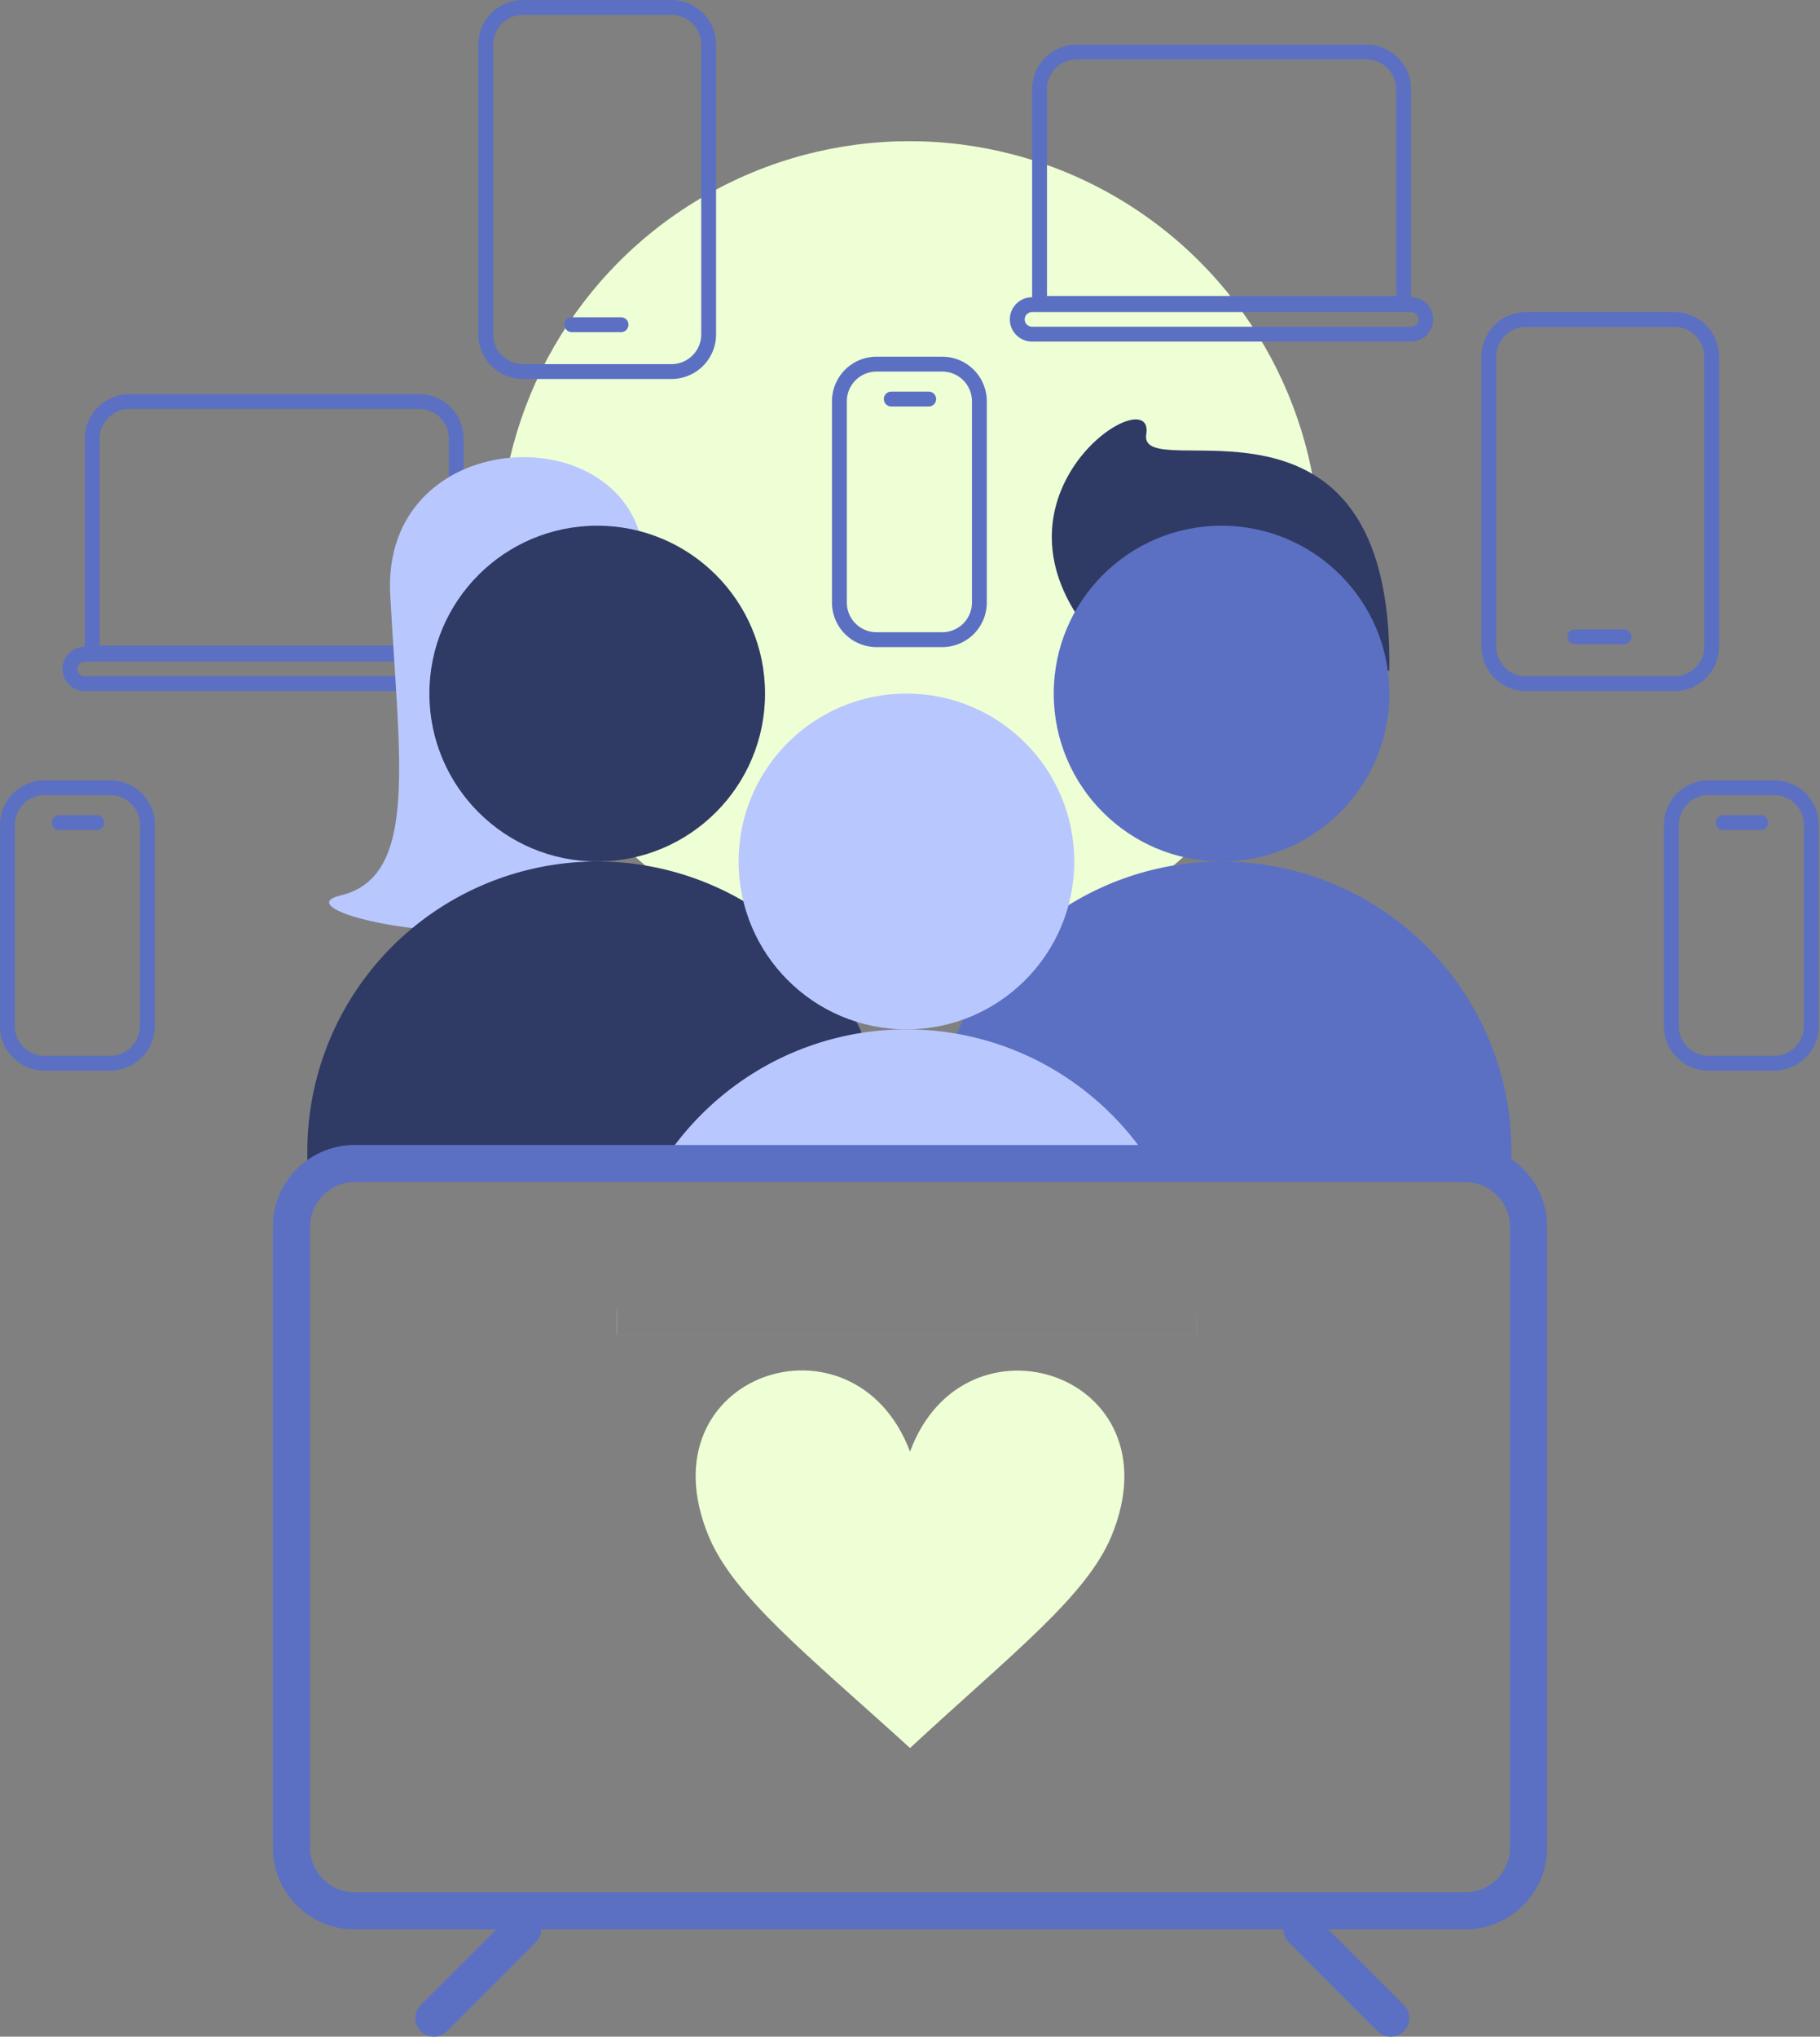
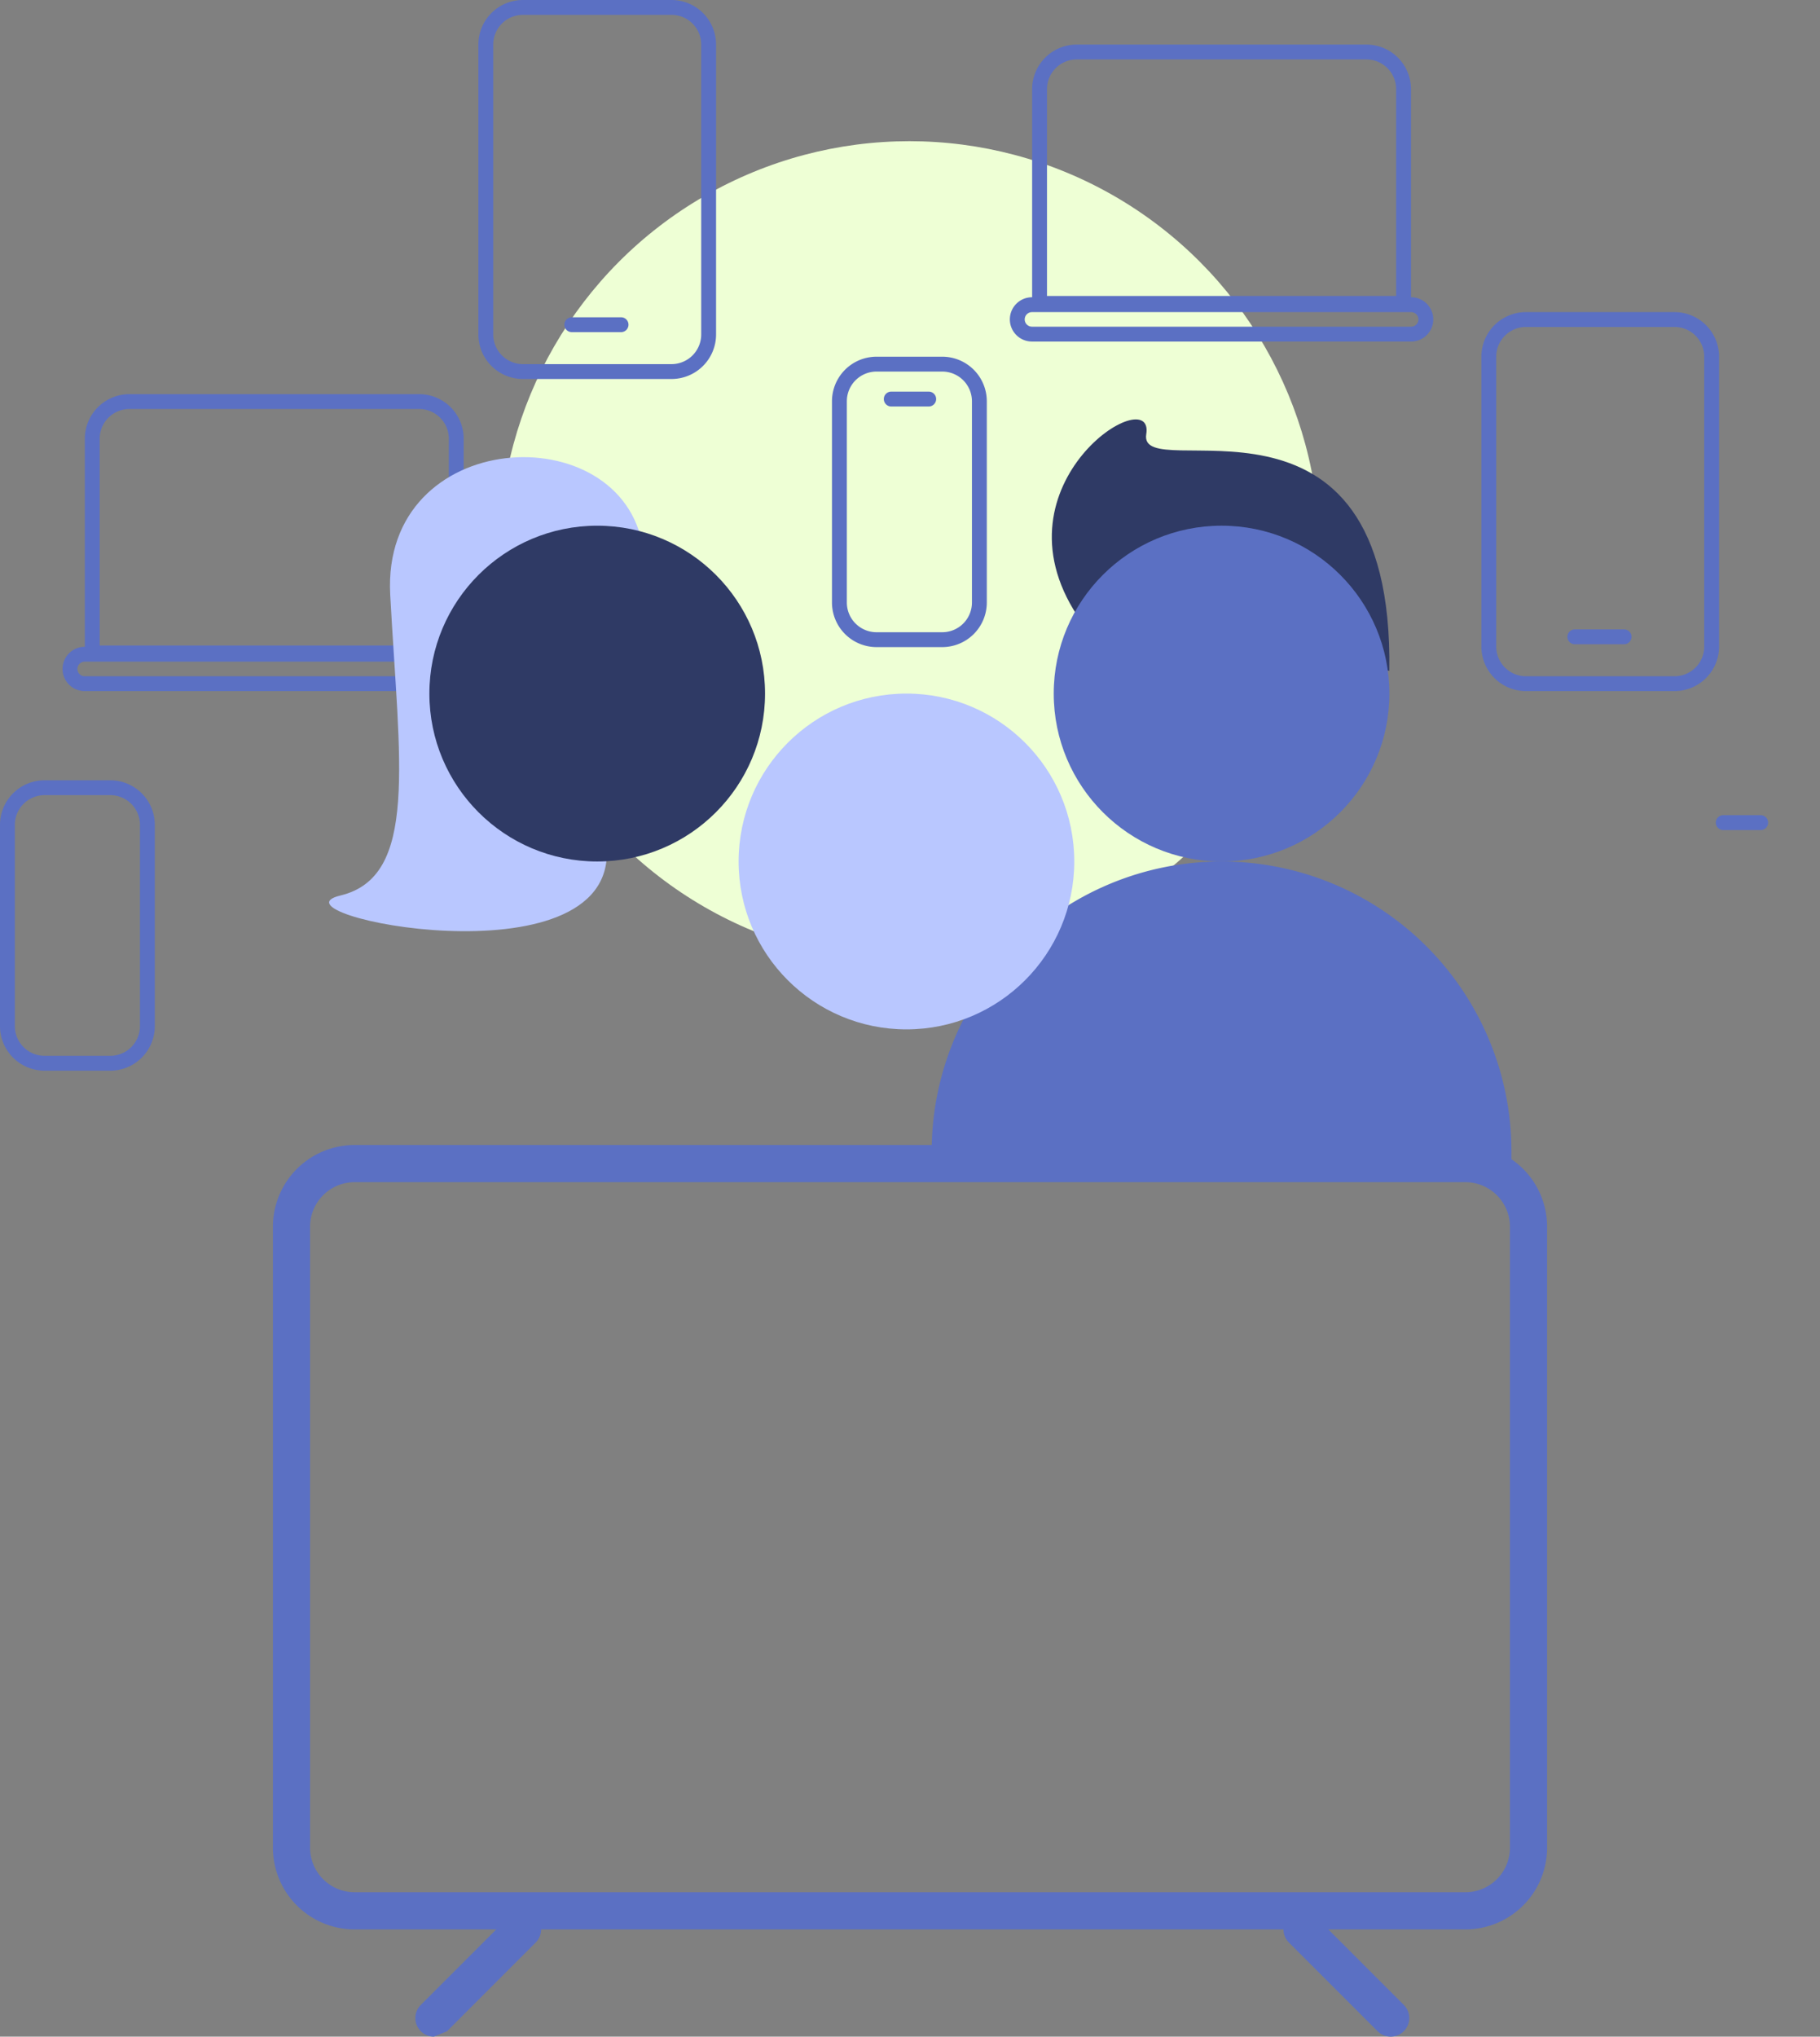
<svg xmlns="http://www.w3.org/2000/svg" width="245.006" height="274.065" viewBox="0 0 245.006 274.065">
  <rect x="0" y="0" width="245.006" height="274.065" fill="#808080" stroke="none" />
  <g id="BigGig-v2-Bundle" transform="translate(11853.537 10197.092)">
    <g id="BigGig-v2" transform="translate(1609.469 -335.092)">
      <g id="Group_636" data-name="Group 636" transform="translate(-174 384)">
        <g id="Group_628" data-name="Group 628" transform="translate(-168.085 -68.635)">
          <path id="Rectangle_1195" data-name="Rectangle 1195" d="M2,2V49H29.826a4,4,0,0,0,4-4V6a4,4,0,0,0-4-4H2M0,0H29.826a6,6,0,0,1,6,6V45a6,6,0,0,1-6,6H0Z" transform="translate(-13109.5 -10088.5) rotate(-90)" fill="#5b70c3" />
          <path id="Rectangle_1196" data-name="Rectangle 1196" d="M2.98,2A.982.982,0,0,0,2,2.98V54.02a.98.98,0,0,0,1.961,0V2.98A.982.982,0,0,0,2.98,2m0-2a2.98,2.98,0,0,1,2.98,2.98V54.02A2.98,2.98,0,0,1,0,54.02V2.98A2.98,2.98,0,0,1,2.98,0Z" transform="translate(-13112.5 -10084.365) rotate(-90)" fill="#5b70c3" />
        </g>
        <ellipse id="Ellipse_399" data-name="Ellipse 399" cx="55.219" cy="55.219" rx="55.219" ry="55.219" transform="translate(-13221.804 -10227)" fill="#eeffd5" />
        <g id="Group_604" data-name="Group 604" transform="translate(-13163.585 -10189.563)">
          <path id="Path_1133" data-name="Path 1133" d="M-12491.2-9186.3c.664-41.781-33.926-24.551-32.721-31.844s-21,6.5-9.293,24.4" transform="translate(12552.806 9220.137)" fill="#2f3a65" />
          <path id="Rectangle_1192" data-name="Rectangle 1192" d="M39.025,0h0A39.025,39.025,0,0,1,78.049,39.025v2.054a0,0,0,0,1,0,0H0a0,0,0,0,1,0,0V39.025A39.025,39.025,0,0,1,39.025,0Z" transform="translate(0 59.49)" fill="#5b70c3" />
          <circle id="Ellipse_404" data-name="Ellipse 404" cx="22.593" cy="22.593" r="22.593" transform="translate(16.431 14.303)" fill="#5b70c3" />
        </g>
        <g id="Group_603" data-name="Group 603" transform="translate(-13247.634 -10184.483)">
          <path id="Path_1132" data-name="Path 1132" d="M-12564.526-9207.247c-2.789-17.984-35.252-16.342-34.029,6.287s3.824,37.943-6.7,40.467,36.918,12.273,35.848-6.338S-12564.526-9207.247-12564.526-9207.247Z" transform="translate(12609.714 9219.479)" fill="#b9c7ff" />
-           <path id="Rectangle_1191" data-name="Rectangle 1191" d="M39.025,0h0A39.025,39.025,0,0,1,78.049,39.025v2.054a0,0,0,0,1,0,0H0a0,0,0,0,1,0,0V39.025A39.025,39.025,0,0,1,39.025,0Z" transform="translate(0 54.411)" fill="#2f3a65" />
          <circle id="Ellipse_403" data-name="Ellipse 403" cx="22.593" cy="22.593" r="22.593" transform="translate(16.431 9.225)" fill="#2f3a65" />
        </g>
        <g id="Group_605" data-name="Group 605" transform="translate(-13206.006 -10152.666)">
-           <path id="Subtraction_8" data-name="Subtraction 8" d="M11849.05,10144.835H11771v-2.052c0-.589.013-1.179.038-1.753v3.8h78v-3.015c.009.358.012.675.012.969v2.051Zm-6.1-23H11777.1a39.309,39.309,0,0,1,13.873-13.11,39.013,39.013,0,0,1,38.113,0,39.321,39.321,0,0,1,13.87,13.108v0h0Z" transform="translate(-11771 -10058.571)" fill="#b9c7ff" />
          <circle id="Ellipse_401" data-name="Ellipse 401" cx="22.593" cy="22.593" r="22.593" transform="translate(16.431)" fill="#b9c7ff" />
        </g>
        <g id="Group_607" data-name="Group 607" transform="translate(-63.006 11)">
          <path id="Rectangle_1193" data-name="Rectangle 1193" d="M6,2A4,4,0,0,0,2,6V33.078a4,4,0,0,0,4,4h8.842a4,4,0,0,0,4-4V6a4,4,0,0,0-4-4H6M6,0h8.842a6,6,0,0,1,6,6V33.078a6,6,0,0,1-6,6H6a6,6,0,0,1-6-6V6A6,6,0,0,1,6,0Z" transform="translate(-13114 -10209)" fill="#5b70c3" />
          <path id="Path_1134" data-name="Path 1134" d="M-13099.768-10169.437h-5.043a1,1,0,0,1-1-1,1,1,0,0,1,1-1h5.043a1,1,0,0,1,1,1A1,1,0,0,1-13099.768-10169.437Z" transform="translate(-1.209 -32.864)" fill="#5b70c3" />
        </g>
        <g id="Group_631" data-name="Group 631" transform="translate(3)">
          <g id="Group_630" data-name="Group 630" transform="translate(45.994 68)">
-             <path id="Rectangle_1193-2" data-name="Rectangle 1193" d="M6,2A4,4,0,0,0,2,6V33.078a4,4,0,0,0,4,4h8.842a4,4,0,0,0,4-4V6a4,4,0,0,0-4-4H6M6,0h8.842a6,6,0,0,1,6,6V33.078a6,6,0,0,1-6,6H6a6,6,0,0,1-6-6V6A6,6,0,0,1,6,0Z" transform="translate(-13114 -10209)" fill="#5b70c3" />
            <path id="Path_1134-2" data-name="Path 1134" d="M-13099.768-10169.437h-5.043a1,1,0,0,1-1-1,1,1,0,0,1,1-1h5.043a1,1,0,0,1,1,1A1,1,0,0,1-13099.768-10169.437Z" transform="translate(-1.209 -32.864)" fill="#5b70c3" />
          </g>
          <g id="Group_627" data-name="Group 627" transform="translate(-178.007 68)">
            <path id="Rectangle_1193-3" data-name="Rectangle 1193" d="M6,2A4,4,0,0,0,2,6V33.078a4,4,0,0,0,4,4h8.842a4,4,0,0,0,4-4V6a4,4,0,0,0-4-4H6M6,0h8.842a6,6,0,0,1,6,6V33.078a6,6,0,0,1-6,6H6a6,6,0,0,1-6-6V6A6,6,0,0,1,6,0Z" transform="translate(-13114 -10209)" fill="#5b70c3" />
-             <path id="Path_1134-3" data-name="Path 1134" d="M-13099.768-10169.437h-5.043a1,1,0,0,1-1-1,1,1,0,0,1,1-1h5.043a1,1,0,0,1,1,1A1,1,0,0,1-13099.768-10169.437Z" transform="translate(-1.209 -32.864)" fill="#5b70c3" />
          </g>
        </g>
        <g id="Group_606" data-name="Group 606" transform="translate(-150.609 -34)">
          <path id="Rectangle_1194" data-name="Rectangle 1194" d="M6,2A4,4,0,0,0,2,6V45a4,4,0,0,0,4,4H26a4,4,0,0,0,4-4V6a4,4,0,0,0-4-4H6M6,0H26a6,6,0,0,1,6,6V45a6,6,0,0,1-6,6H6a6,6,0,0,1-6-6V6A6,6,0,0,1,6,0Z" transform="translate(-13042 -10161) rotate(180)" fill="#5b70c3" />
          <path id="Path_1135" data-name="Path 1135" d="M6.629,1H0A1,1,0,0,1-1,0,1,1,0,0,1,0-1H6.629a1,1,0,0,1,1,1A1,1,0,0,1,6.629,1Z" transform="translate(-13054.791 -10168.305) rotate(180)" fill="#5b70c3" />
        </g>
        <g id="Group_629" data-name="Group 629" transform="translate(-15.585 8)">
          <path id="Rectangle_1194-2" data-name="Rectangle 1194" d="M6,2A4,4,0,0,0,2,6V45a4,4,0,0,0,4,4H26a4,4,0,0,0,4-4V6a4,4,0,0,0-4-4H6M6,0H26a6,6,0,0,1,6,6V45a6,6,0,0,1-6,6H6a6,6,0,0,1-6-6V6A6,6,0,0,1,6,0Z" transform="translate(-13042 -10161) rotate(180)" fill="#5b70c3" />
          <path id="Path_1135-2" data-name="Path 1135" d="M6.629,1H0A1,1,0,0,1-1,0,1,1,0,0,1,0-1H6.629a1,1,0,0,1,1,1A1,1,0,0,1,6.629,1Z" transform="translate(-13054.791 -10168.305) rotate(180)" fill="#5b70c3" />
        </g>
        <g id="Group_608" data-name="Group 608" transform="translate(-40.561 -115.674)">
          <path id="Rectangle_1195-2" data-name="Rectangle 1195" d="M2,2V49H29.826a4,4,0,0,0,4-4V6a4,4,0,0,0-4-4H2M0,0H29.826a6,6,0,0,1,6,6V45a6,6,0,0,1-6,6H0Z" transform="translate(-13109.5 -10088.5) rotate(-90)" fill="#5b70c3" />
          <path id="Rectangle_1196-2" data-name="Rectangle 1196" d="M2.98,2A.982.982,0,0,0,2,2.98V54.02a.98.98,0,0,0,1.961,0V2.98A.982.982,0,0,0,2.98,2m0-2a2.98,2.98,0,0,1,2.98,2.98V54.02A2.98,2.98,0,0,1,0,54.02V2.98A2.98,2.98,0,0,1,2.98,0Z" transform="translate(-13112.5 -10084.365) rotate(-90)" fill="#5b70c3" />
        </g>
      </g>
      <rect id="Rectangle_1198" data-name="Rectangle 1198" width="245" height="180" transform="translate(-13463 -9862)" fill="none" />
    </g>
    <g id="Group_646" data-name="Group 646" transform="translate(-12036.592 -10942.495)">
      <g id="Group_350" data-name="Group 350" transform="translate(219.794 899.482)">
        <g id="Group_348" data-name="Group 348" transform="translate(0 0)">
          <path id="Rectangle_1020" data-name="Rectangle 1020" d="M11,5a6.007,6.007,0,0,0-6,6V94.556a6.007,6.007,0,0,0,6,6H160.529a6.007,6.007,0,0,0,6-6V11a6.007,6.007,0,0,0-6-6H11m0-5H160.529a11,11,0,0,1,11,11V94.556a11,11,0,0,1-11,11H11a11,11,0,0,1-11-11V11A11,11,0,0,1,11,0Z" fill="#5b70c3" />
        </g>
        <g id="Group_349" data-name="Group 349" transform="translate(21.676 105.556)">
-           <path id="Path_643" data-name="Path 643" d="M-9695.938-2423.114a2.493,2.493,0,0,1-1.768-.732,2.5,2.5,0,0,1,0-3.536l11.93-11.93a2.5,2.5,0,0,1,3.535,0,2.5,2.5,0,0,1,0,3.536l-11.93,11.93A2.493,2.493,0,0,1-9695.938-2423.114Z" transform="translate(9695.938 2437.544)" fill="#5b70c3" />
+           <path id="Path_643" data-name="Path 643" d="M-9695.938-2423.114a2.493,2.493,0,0,1-1.768-.732,2.5,2.5,0,0,1,0-3.536l11.93-11.93a2.5,2.5,0,0,1,3.535,0,2.5,2.5,0,0,1,0,3.536l-11.93,11.93Z" transform="translate(9695.938 2437.544)" fill="#5b70c3" />
          <path id="Path_644" data-name="Path 644" d="M-9684.01-2423.114a2.492,2.492,0,0,1-1.768-.732l-11.932-11.93a2.5,2.5,0,0,1,0-3.535,2.5,2.5,0,0,1,3.535,0l11.932,11.93a2.5,2.5,0,0,1,0,3.535A2.492,2.492,0,0,1-9684.01-2423.114Z" transform="translate(9812.808 2437.544)" fill="#5b70c3" />
        </g>
      </g>
    </g>
-     <path id="Path_1138" data-name="Path 1138" d="M28.959,52.654c-13.9-12.63-23.777-20.42-27.132-28.561C-7.16,2.275,21.454-7.153,28.959,12.772c7.32-19.866,36.119-10.5,27.132,11.32C52.737,32.234,42.7,39.927,28.959,52.654Z" transform="translate(-11759.988 -10014.52)" fill="#eeffd5" />
  </g>
</svg>